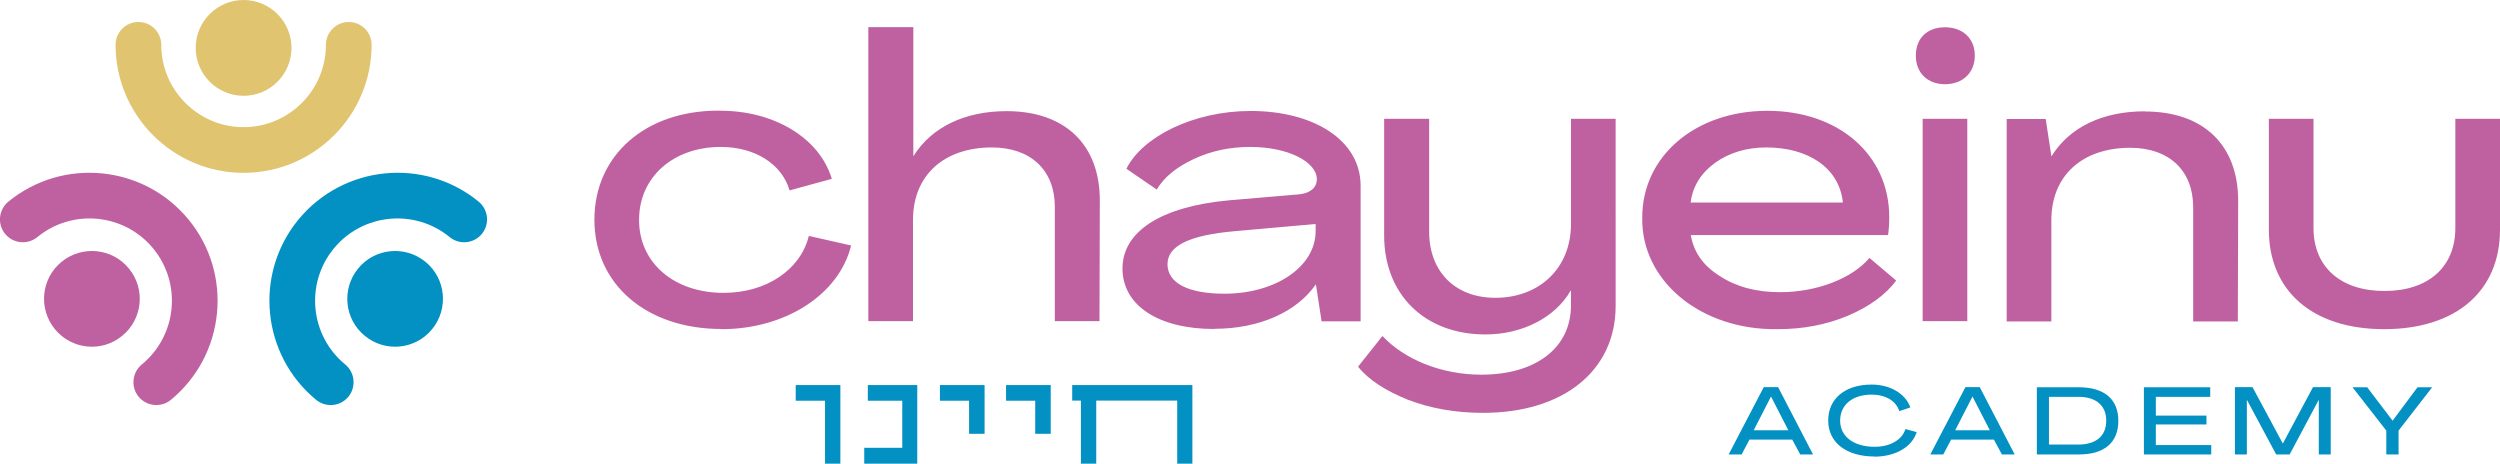
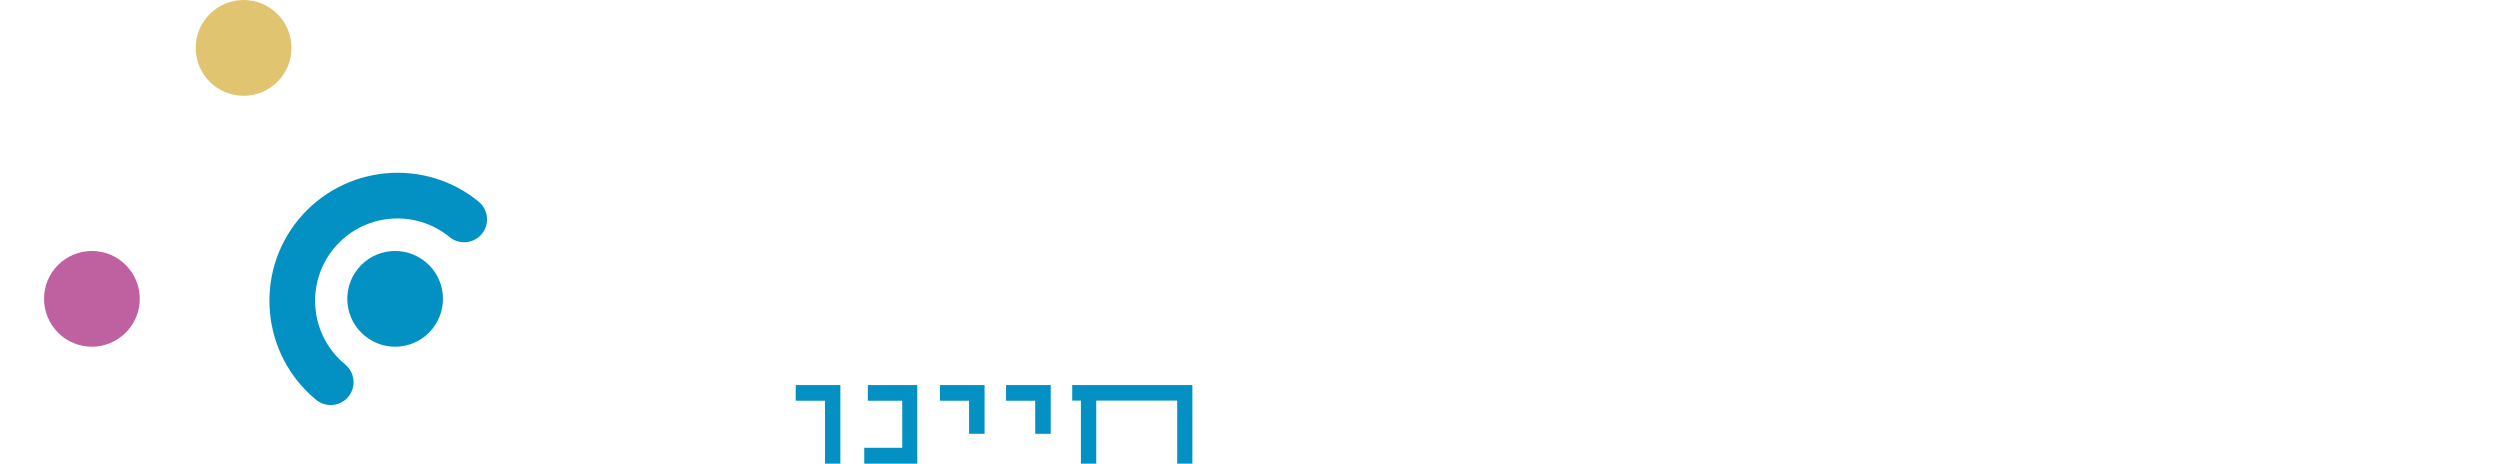
<svg xmlns="http://www.w3.org/2000/svg" id="Layer_2" data-name="Layer 2" viewBox="0 0 146.66 27.2">
  <defs>
    <style>
      .cls-1 {
        fill: #bf61a1;
      }

      .cls-2 {
        fill: #e0c46f;
      }

      .cls-3 {
        fill: #0291c2;
      }
    </style>
  </defs>
  <g id="Layer_1-2" data-name="Layer 1">
    <g>
      <g>
-         <path class="cls-1" d="M139.86,19.31c4.21,0,6.8-2.22,6.8-5.84v-6.5h-2.62v6.41c0,2.27-1.57,3.69-4.16,3.69s-4.16-1.43-4.16-3.69v-6.41h-2.62v6.5c0,3.62,2.59,5.84,6.76,5.84M125.83,6.53c-2.5,0-4.42.94-5.47,2.62h-.02l-.33-2.17h-2.29v11.88h2.62v-5.94c0-2.62,1.82-4.25,4.63-4.25,2.27,0,3.69,1.33,3.69,3.48v6.71h2.62l.02-7.08c0-3.27-2.03-5.24-5.47-5.24M112.79,18.84h2.62V6.97h-2.62v11.88ZM99.18,11.88c.12-.96.61-1.73,1.45-2.34.82-.58,1.82-.89,2.99-.89,2.45,0,4.28,1.19,4.49,3.23h-8.93ZM104.3,19.31c1.47,0,2.85-.26,4.11-.79,1.26-.54,2.2-1.22,2.83-2.06l-1.57-1.33c-1,1.19-3.06,2.01-5.24,2.01-1.38,0-2.55-.3-3.53-.94-.98-.61-1.54-1.4-1.71-2.41h11.57c.05-.33.07-.68.07-1.05,0-3.65-2.95-6.24-7.15-6.24s-7.34,2.64-7.34,6.26c-.07,3.72,3.44,6.62,7.95,6.55M87,24.22c4.72,0,7.78-2.48,7.78-6.27V6.97h-2.62v6.17c0,2.59-1.85,4.33-4.44,4.33-2.36,0-3.88-1.54-3.88-3.88v-6.62h-2.64v6.85c0,3.44,2.36,5.8,5.94,5.8,2.15,0,4.09-.98,5-2.57h.02v.86c0,2.5-2.06,4.07-5.26,4.07-2.41,0-4.56-.94-5.8-2.27l-1.43,1.8c.61.77,1.59,1.4,2.92,1.94,1.33.51,2.8.77,4.39.77M71.83,17.23c-2.13,0-3.34-.63-3.34-1.73s1.33-1.71,3.97-1.94l4.72-.42v.42c0,2.08-2.34,3.67-5.35,3.67M71.22,19.29c2.69,0,4.86-1.01,5.96-2.59h.02l.33,2.15h2.29v-7.95c0-2.71-2.8-4.39-6.45-4.39-3.37,0-6.36,1.52-7.29,3.39l1.78,1.22c.4-.68,1.1-1.29,2.15-1.78,1.03-.49,2.15-.72,3.34-.72,2.24,0,3.9.89,3.9,1.89,0,.49-.37.82-1.03.89l-4.11.35c-4.04.37-6.26,1.85-6.26,4s2.08,3.55,5.38,3.55M50.94,18.84h2.62v-5.94c0-2.62,1.82-4.25,4.63-4.25,2.27,0,3.69,1.33,3.69,3.48v6.71h2.62l.02-7.08c0-3.27-2.03-5.24-5.47-5.24-2.45,0-4.4.94-5.45,2.62h-.02V1.59h-2.64v17.25ZM42.33,19.31c3.74,0,6.9-2.03,7.6-4.91l-2.48-.56c-.49,1.99-2.5,3.34-5,3.34-2.9,0-4.96-1.75-4.96-4.28s2.03-4.28,4.79-4.28c1.99,0,3.58.98,4.04,2.55l2.48-.68c-.37-1.19-1.17-2.17-2.36-2.9-1.22-.73-2.64-1.1-4.3-1.1-4.28,0-7.27,2.62-7.27,6.4s3.04,6.41,7.46,6.41" />
        <path class="cls-2" d="M11.48,2.81c0-1.55,1.26-2.81,2.81-2.81s2.81,1.26,2.81,2.81-1.26,2.81-2.81,2.81-2.81-1.26-2.81-2.81" />
-         <path class="cls-2" d="M14.29,10.14c-4.14,0-7.51-3.37-7.51-7.51,0-.74.6-1.34,1.34-1.34s1.34.6,1.34,1.34c0,2.66,2.17,4.83,4.83,4.83s4.83-2.17,4.83-4.83c0-.74.6-1.34,1.34-1.34s1.34.6,1.34,1.34c0,4.14-3.37,7.51-7.51,7.51" />
        <path class="cls-3" d="M24.96,15.36c1.2.98,1.37,2.75.39,3.95-.98,1.2-2.75,1.38-3.95.39-1.2-.98-1.37-2.75-.39-3.95.98-1.2,2.75-1.37,3.95-.39" />
        <path class="cls-3" d="M17.51,12.88c2.63-3.2,7.37-3.67,10.57-1.05.57.47.66,1.31.19,1.89-.47.57-1.31.66-1.89.19-2.06-1.69-5.11-1.39-6.8.67-1.69,2.06-1.39,5.11.67,6.8.57.47.66,1.31.19,1.89-.47.57-1.31.66-1.89.19-3.2-2.63-3.67-7.37-1.05-10.57" />
        <path class="cls-1" d="M3.61,15.36c-1.2.98-1.37,2.75-.39,3.95.98,1.2,2.75,1.38,3.95.39,1.2-.98,1.38-2.75.39-3.95-.98-1.2-2.75-1.37-3.95-.39" />
-         <path class="cls-1" d="M11.06,12.88c-2.62-3.2-7.37-3.67-10.57-1.05-.57.47-.66,1.31-.19,1.89.47.57,1.31.66,1.89.19,2.06-1.69,5.11-1.39,6.8.67,1.69,2.06,1.39,5.11-.67,6.8-.57.47-.66,1.31-.19,1.89.47.57,1.31.66,1.89.19,3.2-2.63,3.67-7.37,1.05-10.57" />
      </g>
      <path class="cls-3" d="M49.29,22.59h-2.61v.92h1.72v3.69h.9v-4.61ZM53.81,22.59h-2.9v.92h2.02v2.76h-2.23v.93h3.11v-4.61ZM57.75,22.59h-2.61v.92h1.71v1.94h.91v-2.86ZM61.63,22.59h-2.61v.92h1.71v1.94h.91v-2.86ZM69.94,22.59h-7.04v.91h.51v3.7h.9v-3.7h4.75v3.7h.89v-4.61Z" />
      <g>
-         <path class="cls-1" d="M114.1,4.94c1.05,0,1.75-.68,1.75-1.68s-.7-1.66-1.75-1.66-1.71.65-1.71,1.66.68,1.68,1.71,1.68" />
-         <path class="cls-3" d="M101.41,26.66h.76l.46-.87h2.51l.47.87h.75l-2.05-3.95h-.84l-2.06,3.95ZM102.88,25.24l1.01-1.97h.01l1.01,1.97h-2.03ZM109.95,26.79c1.24,0,2.22-.57,2.49-1.44l-.66-.18c-.1.32-.31.57-.64.76-.33.19-.72.28-1.17.28-1.22,0-2.02-.6-2.02-1.53s.72-1.53,1.85-1.53c.41,0,.75.09,1.05.26.29.18.48.42.57.71l.65-.22c-.29-.81-1.19-1.34-2.27-1.34-1.55,0-2.55.82-2.55,2.11s1.06,2.11,2.72,2.11M113.24,26.66h.76l.46-.87h2.51l.47.87h.75l-2.05-3.95h-.84l-2.06,3.95ZM114.7,25.24l1.01-1.97h.01l1.01,1.97h-2.03ZM119.49,26.66h2.47c1.49,0,2.31-.7,2.31-1.97s-.82-1.97-2.31-1.97h-2.47v3.95ZM120.2,26.09v-2.81h1.72c1.05,0,1.64.51,1.64,1.4s-.59,1.4-1.64,1.4h-1.72ZM125.77,26.66h3.95v-.55h-3.25v-1.21h2.97v-.52h-2.97v-1.1h3.19v-.56h-3.89v3.95ZM131.11,26.66h.7v-3.19h.01l1.71,3.19h.79l1.7-3.19h.01v3.19h.7v-3.95h-1.04l-1.77,3.31h0l-1.78-3.31h-1.03v3.95ZM139.99,26.66h.72v-1.4l1.97-2.54h-.86l-1.46,1.96h0l-1.49-1.96h-.86l1.98,2.54v1.4Z" />
-       </g>
+         </g>
    </g>
  </g>
</svg>